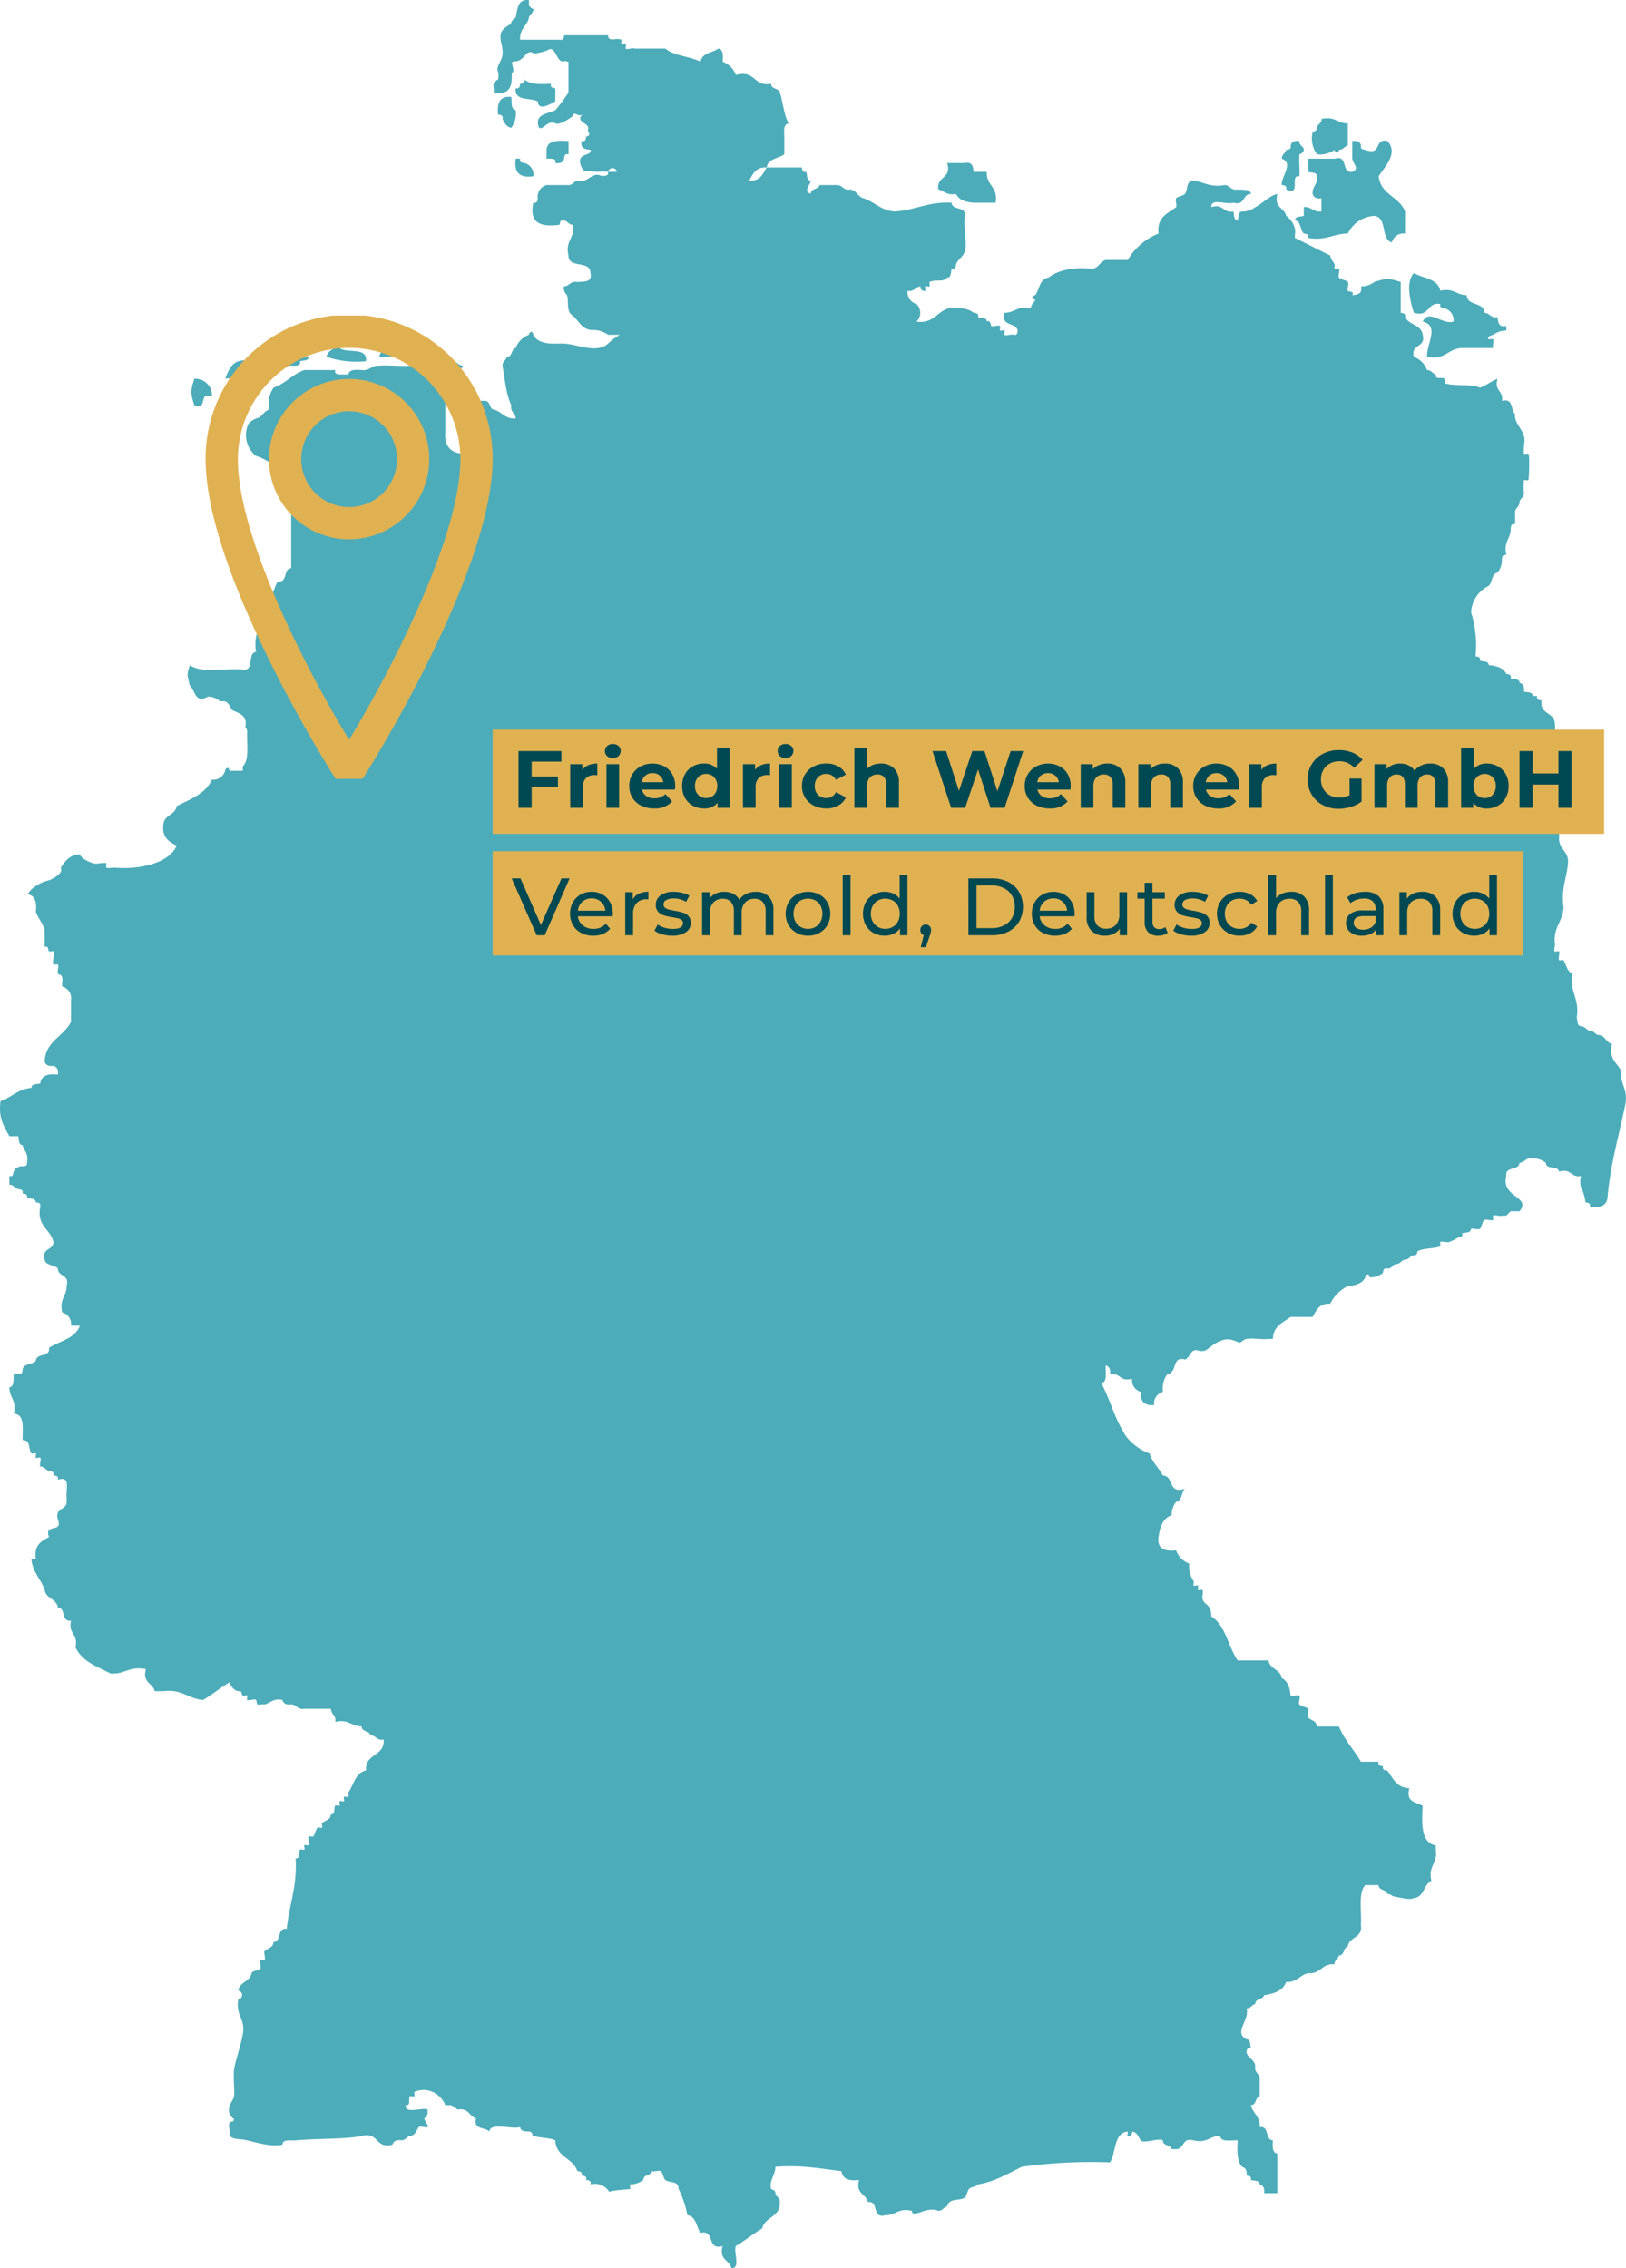
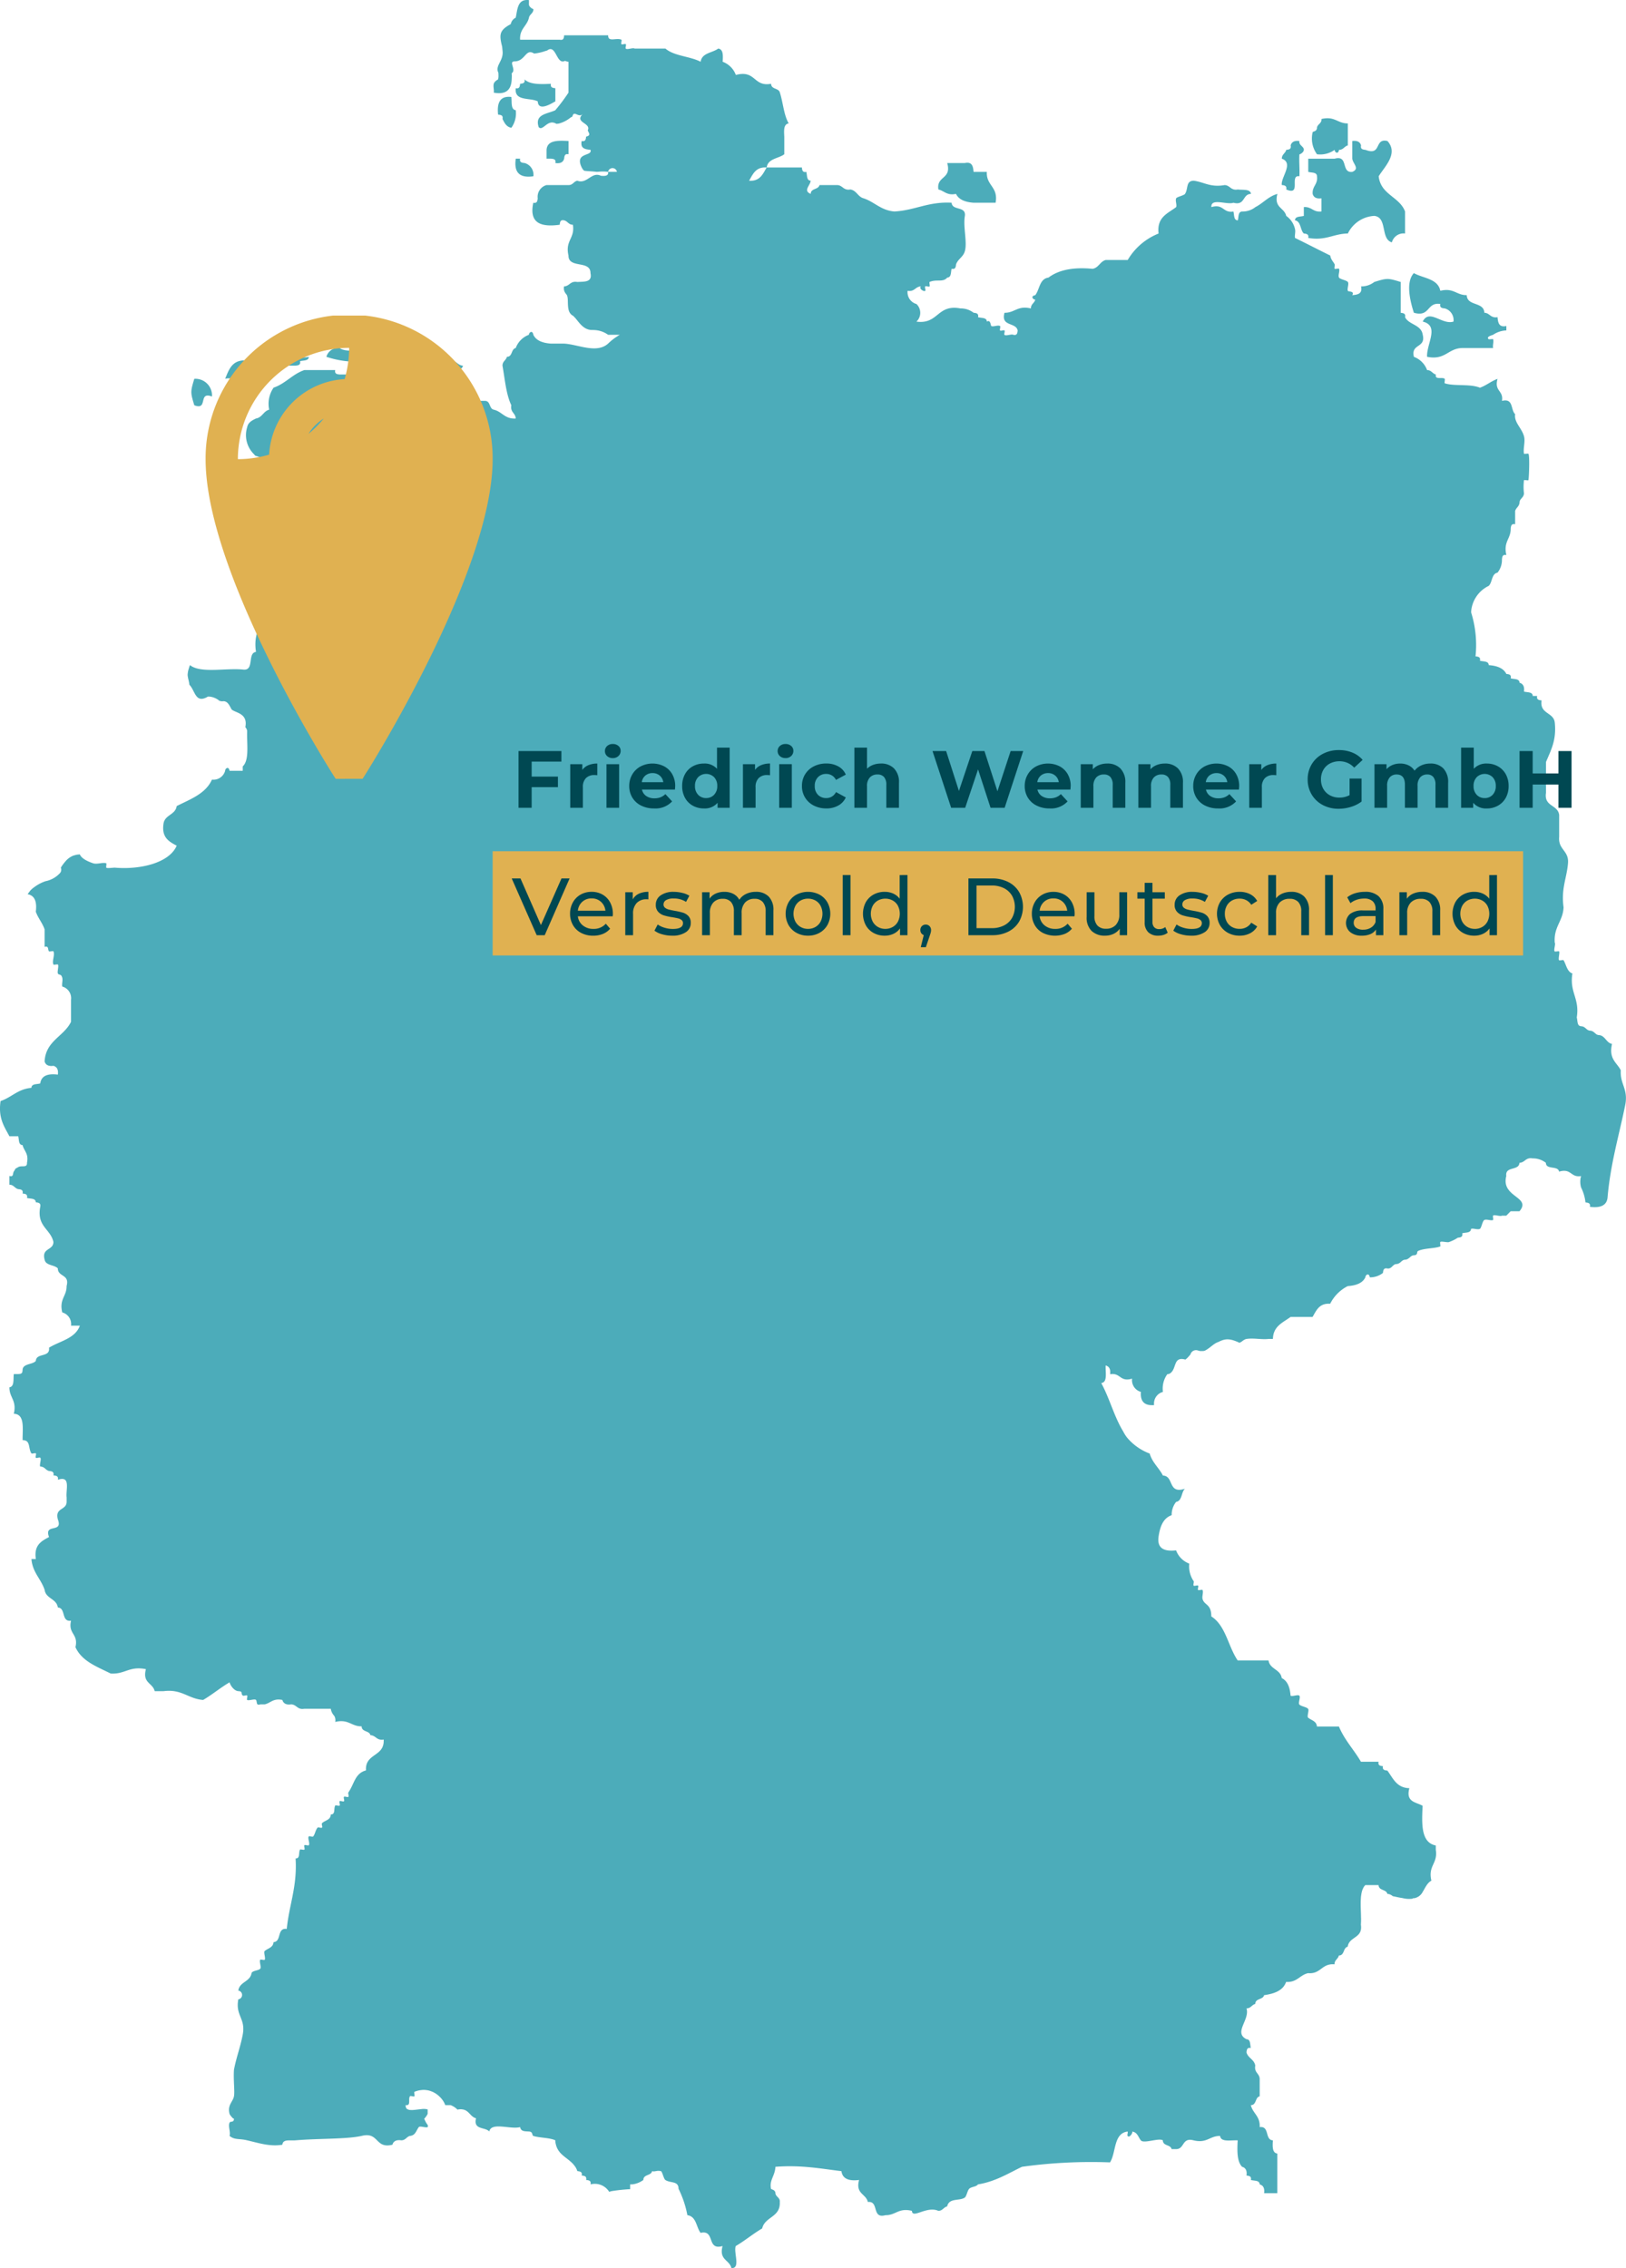
<svg xmlns="http://www.w3.org/2000/svg" width="280.88" height="391.703" viewBox="0 0 280.88 391.703">
  <defs>
    <clipPath id="clip-path">
      <rect id="Rechteck_874" data-name="Rechteck 874" width="49.585" height="80" fill="#e0b151" />
    </clipPath>
  </defs>
  <g id="Gruppe_5206" data-name="Gruppe 5206" transform="translate(-800 -1726.001)">
    <g id="GERMANY" transform="translate(385.97 1479.496)" opacity="0.7">
      <g id="GERMANY-2" data-name="GERMANY" transform="translate(414.03 246.505)">
        <path id="Pfad_1261" data-name="Pfad 1261" d="M491.714,310.412c.892-.118,2.16.129,2.278-.763-.978-.043-1.053-.978-2.278-.763-.859.161-1.192.849-1.525,1.526C491.037,310.337,491.371,311.519,491.714,310.412Zm87.457-30.423c.5,1.021,1.622,1.418,3.04,1.526h3.8c.5-2.782-1.644-2.922-1.515-5.328H582.21c-.086-.924-.226-1.8-1.515-1.526h-3.041c.806,2.847-1.891,2.17-1.525,4.566C577.161,279.463,577.581,280.311,579.17,279.989Zm-97.35,28.135c.042-.462.118-.892.763-.752-.14-.656.3-.72.763-.763,1.59.441,2.17,1.88,4.565,1.515-.14-.44.183-1.085,0-1.515.183.419-1.171-.935-.763-.763-1.106-.483-1.407.924-2.288.763.129-.881-.161-1.354-.752-1.525-.236,1.031-1.912.634-3.051.763-.269,1-1.333,1.192-1.515,2.277h2.278Zm162.762-35.741c-.011.419.612.859.752,0,.763,0,.913-.613,1.525-.763v-3.8c-1.794.021-2.234-1.311-4.565-.763.1.773-.731.9-.763,1.525-.032.666-.72.6-.752.763a4.624,4.624,0,0,0,.752,3.8A4.3,4.3,0,0,0,644.583,272.383Zm-167.328,36.5c.279-2.557-3.287-1.268-4.555-2.277a2.1,2.1,0,0,0-2.288,1.515A16.349,16.349,0,0,0,477.254,308.887Zm158.2-30.423c.462.043.9.118.763.763,2.707,1.182.462-2.578,2.278-2.277.064-1.268-.086-2.546,0-3.8,0,.075.741-.279.762-.763.032-.6-.9-.763-.762-1.525-.881-.118-1.354.172-1.515.763.14.645-.3.72-.763.763-.15.612-.763.763-.763,1.525C637.589,274.671,635.247,277.132,635.451,278.464ZM662.834,299c-.14.645.29.72.762.763a2.086,2.086,0,0,1,1.515,2.277c-1.987.634-4.168-2.3-5.317,0,2.965.72.645,3.835.751,6.08,3.18.645,3.6-1.472,6.091-1.515h5.317c-.107-.473.14-1.053,0-1.525-.021-.064-.687.054-.763,0-.548-.44.741-.73.763-.763a4.389,4.389,0,0,1,2.289-.752v-.763c-1.3.279-1.439-.591-1.526-1.526-1.225.215-1.31-.72-2.277-.763-.076-1.944-2.976-1.085-3.041-3.04-1.794.021-2.245-1.311-4.565-.752-.419-2.116-2.944-2.138-4.566-3.051-1.5,1.59-.58,5.049,0,6.843C661.1,301.335,660.439,298.638,662.834,299Zm-21.3-22.055c.171,1.439-.849,1.676-.752,3.04.162.591.634.881,1.515.763v2.278c-1.439.172-1.676-.86-3.041-.763v1.525c-.591.172-1.5.021-1.525.763,1.074.193.87,1.665,1.525,2.278.462.043.9.118.763.763,3.062.526,4.34-.731,6.843-.763a5.385,5.385,0,0,1,4.565-3.04c2.31.226,1.042,4.018,3.041,4.566a2.076,2.076,0,0,1,2.277-1.525v-3.8c-.967-2.578-4.211-2.879-4.555-6.08.945-1.6,3.48-3.9,1.515-6.091-2.342-.57-.924,2.632-3.8,1.525-.462-.043-.9-.118-.762-.763-.162-.591-.634-.881-1.515-.763v3.051c.107.892,1.354,1.719,0,2.278-2,.226-.6-2.954-3.04-2.278h-4.565v2.278C640.608,276.358,641.521,276.208,641.532,276.949Zm-176.438,32.7c.462-.043.9-.118.763-.763.58-.172,1.494-.021,1.515-.763-1.729.559-5.93-1.364-5.317,1.526Zm-8.369,1.525c-2.589-.816,2.116-.236.763-2.288-3.234-.687-3.835,1.246-4.566,3.04C454.029,311.519,456.854,312.819,456.725,311.175Zm46.4-37.266c-.354,2.374.655,3.395,3.04,3.04a2.089,2.089,0,0,0-1.525-2.288c-.462-.043-.9-.107-.763-.752ZM694.01,431.332c-.677-1.343-2.117-1.934-1.515-4.555-1.01-.183-1.192-1.472-2.288-1.525-.612-.032-.752-.72-1.515-.763-.623-.032-.763-.719-1.525-.762-.741-.032-.591-.913-.763-1.515.5-3.115-1.063-4.157-.827-7,.011-.193.043-.4.075-.6-.924-.29-1.075-1.547-1.525-2.278-.065-.118-.656.086-.763,0-.215-.183.129-1.246,0-1.525-.043-.1-.666.075-.763,0-.247-.2.194-1.246,0-1.525-.2-2.74,1.408-3.663,1.526-6.081-.451-3.233.547-5.028.763-7.606.193-2.224-1.719-2.342-1.525-4.566v-3.8c-.236-1.794-2.643-1.407-2.278-3.8V378.1c.816-1.977,1.848-3.728,1.515-6.843-.226-1.794-2.632-1.418-2.277-3.8-.462-.043-.9-.118-.763-.763H678.8c-.011-.741-.924-.591-1.515-.762.118-.881-.172-1.354-.763-1.526-.021-.731-.935-.591-1.525-.752.14-.655-.29-.72-.752-.763-.505-1.021-1.633-1.418-3.051-1.525-.01-.741-.924-.591-1.515-.762.14-.645-.3-.709-.763-.752a18.888,18.888,0,0,0-.763-7.606,5.372,5.372,0,0,1,3.04-4.565c.655-.612.462-2.084,1.525-2.288a3.508,3.508,0,0,0,.763-2.278c.043-.462.107-.9.763-.763-.548-2.321.773-2.771.752-4.566.043-.462.118-.892.763-.752v-2.288c.183-.612.72-.752.763-1.515.032-.623.72-.763.763-1.525a9.486,9.486,0,0,1,0-2.278c.075-.064.73.075.763,0,.1-.29.258-4.3,0-4.566-.054-.053-.752.054-.763,0-.172-.956.269-2.105,0-3.04-.419-1.461-1.741-2.374-1.525-3.8-.806-.709-.236-2.8-2.277-2.288.311-1.826-1.386-1.644-.763-3.8-1.127.4-1.912,1.128-3.04,1.525-1.708-.709-4.426-.215-6.081-.763-.086-.021.065-.687,0-.763-.386-.376-1.762.236-1.525-.752-.612-.15-.762-.763-1.525-.763a3.838,3.838,0,0,0-2.277-2.288c-.569-2.331,2.084-1.461,1.526-3.8-.248-1.783-2.364-1.7-3.051-3.04.14-.645-.29-.72-.752-.763V295.2c-2.234-.687-2.342-.687-4.566,0a3.621,3.621,0,0,1-2.288.763c.279,1.289-.591,1.429-1.515,1.515.43-.763-.677-.548-.763-.752-.161-.376.236-1.214,0-1.525s-1.343-.451-1.525-.763c-.215-.376.183-1.117,0-1.515-.032-.1-.677.075-.752,0-.118-.118.075-.613,0-.763-.29-.548-.655-.817-.763-1.526-2.041-1-4.039-2.041-6.091-3.04-.086-.483.129-1.042,0-1.526a3.779,3.779,0,0,0-1.515-2.277c-.322-1.45-2.17-1.375-1.525-3.8-1.579.44-2.46,1.6-3.8,2.278a3.554,3.554,0,0,1-2.278.763c-.741.021-.591.935-.762,1.525-.741-.021-.591-.935-.763-1.525-1.826.312-1.654-1.386-3.8-.763-.129-1.644,2.7-.344,3.8-.752,2.073.548,1.537-1.515,3.04-1.526-.118-.892-1.386-.645-2.277-.763-1.225.215-1.311-.72-2.278-.763-2.471.44-3.545-.516-5.328-.752-1.408.011-.924,1.386-1.515,2.277-.193.279-1.418.516-1.526.763-.193.419.15,1.074,0,1.515-1.439,1.106-3.373,1.708-3.04,4.566a10.81,10.81,0,0,0-5.329,4.566h-3.8c-1,.268-1.192,1.343-2.277,1.525-3.362-.322-5.876.2-7.606,1.515-1.568.215-1.515,2.03-2.288,3.04-.859.151-.419.763,0,.763-.14.612-.763.763-.752,1.525-2.331-.548-2.771.773-4.565.752-.667,2.449,1.977,1.579,2.277,3.051-.043.462-.107.891-.752.752-.279-.183-1.321.258-1.525,0-.118-.14.128-.634,0-.752s-.634.129-.763,0c-.1-.107.119-.687,0-.763-.365-.226-1.117.172-1.515,0-.118-.054-.107-1.171-.763-.763-.021-.741-.935-.591-1.525-.763.14-.645-.29-.72-.763-.763a3.61,3.61,0,0,0-2.277-.752c-4.072-.773-3.781,2.8-7.606,2.277a2.079,2.079,0,0,0,0-3.04,2.112,2.112,0,0,1-1.525-2.278c1.235.2,1.311-.72,2.288-.763-.376.462.6.956.763.763.107-.15-.129-.645,0-.763s.623.129.751,0c.086-.086-.1-.72,0-.763,1.2-.537,2.31.129,3.051-.763.731-.021.591-.935.752-1.515.655.14.72-.3.763-.763.365-.978,1.225-1.236,1.525-2.288.44-1.547-.333-4.19,0-6.08.226-1.751-2.2-.849-2.288-2.277-4.018-.226-6.285,1.311-9.883,1.515-2.342-.194-3.417-1.644-5.329-2.278-1-.269-1.192-1.343-2.277-1.525-1.225.215-1.311-.72-2.277-.763H555.59c-.183.827-1.5.516-1.515,1.525-1.354-.559-.108-1.386,0-2.277-.741-.021-.591-.935-.763-1.525-.645.14-.72-.3-.762-.763H546.47c-.667,1.117-1.139,2.417-3.04,2.288.655-1.117,1.139-2.417,3.04-2.288.215-1.558,2.03-1.515,3.04-2.278v-3.04c-.064-1.085-.129-2.159.763-2.288-.849-1.44-.967-3.588-1.525-5.318-.183-.827-1.5-.516-1.515-1.525-3.1.569-2.621-2.449-6.091-1.525a3.847,3.847,0,0,0-2.277-2.278c.064-1.074.129-2.148-.763-2.278-1.01.763-2.825.72-3.041,2.278-1.826-.956-4.6-.978-6.08-2.278h-5.328c-.269-.193-1.322.247-1.525,0-.108-.14.129-.645,0-.763s-.624.129-.752,0c-.1-.086.1-.709,0-.763-.849-.408-2.342.494-2.288-.763h-7.605c-.043.473-.108.9-.752.763h-6.854c-.119-1.891,1.2-2.353,1.525-3.8.107-.612.806-.763.763-1.515,0,.086-.741-.29-.763-.763-.011-.258.011-.5,0-.763-1.837-.215-1.955,1.3-2.213,2.675l-.076.365a1.515,1.515,0,0,0-.751.784,2.139,2.139,0,0,0-.107.322c-2,1.074-2,1.826-1.483,3.9l.043.451.032.311c.172,1.73-1.354,2.492-.72,3.749l.011.4a2.706,2.706,0,0,1-.065.731s-.645.333-.752.763c-.129.483.086,1.042,0,1.525,2.2.408,3.019-.569,3.1-2.267l.011-.237c.011-.14.011-.279.011-.43l-.022-.419c.763-.494-.3-1.719.2-1.988a.757.757,0,0,1,.322-.054c1.869-.043,1.869-2.321,3.352-1.354l.354-.043a8.608,8.608,0,0,0,1.568-.387l.333-.1c1.58-1.2,1.58,2.6,3.094,1.783a1.533,1.533,0,0,0,.268.107,1.015,1.015,0,0,0,.322.054V262.5a32.142,32.142,0,0,1-2.277,3.04c-.118.054-.236.108-.354.15-1.354.516-3.212.688-2.514,2.782.763.763,1.525-1.525,3.051-.58.15-.011.279-.021.409-.043a5.48,5.48,0,0,0,2.041-1.042l.312-.172c.279-1.2,1.031.312,1.794-.441-1.515,1.515,1.525,1.515.859,2.836l.15.3c.183.365.226.612-.43.773-.042.462-.107.892-.762.752-.279,1.3.6,1.439,1.525,1.525.376,1.182-2.8.365-1.525,3.04a3.033,3.033,0,0,0,.2.333,1.266,1.266,0,0,0,.247.236c.494.086,1.257.086,2.159.194l.462-.032a7,7,0,0,1,1.493.032.773.773,0,0,1,1.525,0h-1.525c.1.569-.29.7-.816.7-.129,0-.279-.01-.419-.021-1.622-.784-2.385,1.493-4.082.849a1.058,1.058,0,0,0-.28.1c-.408.226-.612.666-1.246.655h-3.8a2.1,2.1,0,0,0-1.515,2.288c-.043.462-.118.9-.763.763-.763,3.545,1.321,4.243,4.565,3.8.043-.473.107-.9.752-.763.623.14.762.763,1.525.763.376,2.4-1.375,2.686-.763,5.318-.021,2.31,3.825.741,3.8,3.04.354,1.622-1.085,1.45-2.277,1.525-1.235-.215-1.311.72-2.288.763a1.442,1.442,0,0,0,.29,1.235l.162.215c.494.72-.269,3,1.149,3.642a1.544,1.544,0,0,0,.214.236c.645.645,1.408,2.17,2.976,2.2.15,0,.3,0,.451.011a4.395,4.395,0,0,1,2.363.816h2.03a9.877,9.877,0,0,0-2.03,1.526c-2,1.783-5.178.129-7.605,0H509.2c-1.418-.107-2.546-.5-3.04-1.526-.15-.859-.763-.419-.763,0a3.838,3.838,0,0,0-2.277,2.288c-.827.183-.527,1.515-1.526,1.515-.15.623-.763.763-.763,1.526.419,2.374.623,4.952,1.526,6.843-.215,1.235.72,1.311.763,2.288-1.9.118-2.364-1.2-3.8-1.525-.827-.183-.516-1.515-1.525-1.525h-2.277a.934.934,0,0,0-1.128.483,2.839,2.839,0,0,0-.14.4c.688,1.3-2.363,2.063-.279,3.8a1.9,1.9,0,0,0,.183.29,1,1,0,0,0,.6.354c.892.118.645,1.386.763,2.277-.677.344-1.364.677-1.525,1.525-2.138-.14-3.245-1.321-3.04-3.8v-6.08a17.4,17.4,0,0,1-1.526-4.566,2.076,2.076,0,0,1-2.277-1.526c-1.439,1.354-5.027.559-7.606.763-1.364-.1-1.6.935-3.04.763-1.085-.064-2.159-.129-2.288.763H472.7c-.473-.043-.9-.118-.763-.763h-5.329c-2.073.709-3.244,2.331-5.318,3.04a4.9,4.9,0,0,0-.762,3.8c-1,.269-1.192,1.343-2.278,1.525-.676.333-1.364.666-1.525,1.515a4.6,4.6,0,0,0,1.139,4.609l.247.29a9.5,9.5,0,0,1,3.094,1.622l.237.236c.021,1.5,3.072.741,2.127,3.126a1.579,1.579,0,0,0,.043.344c.15.483.6.666.72,1.182v12.934c-1.439.086-.526,2.514-2.277,2.278-.773,1.01-.72,2.836-2.289,3.04.387,3.932-2.148,4.952-1.515,9.131-1.568.2-.183,3.363-2.288,3.041-3.019-.279-7.284.7-9.121-.763-.076.2-.129.376-.183.537l-.032.118a3.632,3.632,0,0,0-.161.752l-.011.064a1.674,1.674,0,0,0,.021.526l.011.064.064.333.032.129.032.118.064.333.011.011v.021l.054.354.01.043c1.021,1.053,1.021,3.33,3.2,2.031l.3.011a3.112,3.112,0,0,1,1.687.73c.14.032.29.064.451.086.73-.14,1.1.354,1.45,1.031l.183.344c.591.623,2.879.623,2.385,3.073l.032.043a2.181,2.181,0,0,1,.14.194l.032.054.011.043a.962.962,0,0,1,.1.365c-.086,2.192.419,4.984-.762,6.08v.763h-2.278c-.15-.859-.763-.419-.763,0a2.1,2.1,0,0,1-2.278,1.525c-1.1,2.449-3.728,3.373-6.091,4.566-.226,1.547-2.052,1.482-2.277,3.04-.365,2.385.945,3.1,2.277,3.8-1.278,3-6.338,4.168-10.646,3.8-.215-.021-1.4.15-1.515,0-.054-.064.064-.741,0-.763-.7-.194-1.6.236-2.288,0-.752-.258-1.977-.752-2.278-1.526a4.078,4.078,0,0,0-.666.075l-.1.032a3.31,3.31,0,0,0-.495.15l-.032.021a3.331,3.331,0,0,0-.881.591h-.011a8,8,0,0,0-1.106,1.418.921.921,0,0,1-.075.859,4.6,4.6,0,0,1-2.578,1.482,6.932,6.932,0,0,0-1.794.924,5.492,5.492,0,0,0-.73.591c-.2.226-.376.484-.559.731l-.108-.021c1.343.183,1.741,1.3,1.526,3.04.4,1.128,1.128,1.912,1.515,3.04v3.04c.773-.258.516.5.763.763.086.086.709-.107.763,0,.29.623-.279,1.654,0,2.277.043.1.677-.064.763,0,.215.183-.129,1.246,0,1.526.172.386.559-.011.763.763.118.473-.1,1.031,0,1.514a2.082,2.082,0,0,1,1.515,2.288v3.8c-1.235,2.557-4.361,3.244-4.565,6.843.172.591.645.881,1.525.763.591.161.881.634.763,1.515-1.74-.215-2.857.183-3.04,1.525-.591.172-1.5.021-1.525.763-2.342.193-3.416,1.644-5.329,2.277-.44,2.976.655,4.416,1.525,6.081h1.526c.161.591.021,1.5.752,1.525.247,1.031,1.084,1.45.762,3.04.054.978-.913.408-1.514.763-.709.408-.322.1-.763.762-.226.333.021.989-.763.763v1.515c.763,0,.9.612,1.526.763.462.043.892.107.752.762.473.043.9.108.762.763.591.161,1.5.011,1.526.752.462.043.9.118.763.763-.645,3.427,1.772,3.8,2.277,6.08-.011,1.515-2.073.978-1.525,3.051.2,1.063,1.676.859,2.288,1.515.011,1.515,2.074.967,1.515,3.04.021,1.794-1.311,2.245-.752,4.566a2.074,2.074,0,0,1,1.515,2.288h1.525c-.805,2.235-3.448,2.643-5.328,3.8.236,1.751-2.191.838-2.277,2.278-.5.655-2.224.441-2.288,1.525-.032.634-.162.72-.752.752h-.763c-.119.9.129,2.159-.763,2.288-.021,1.794,1.311,2.234.763,4.566,1.944.075,1.5,2.546,1.515,4.555,1.429,0,.935,1.4,1.525,2.288.086.118.655-.108.763,0,.129.129-.129.623,0,.752s.612-.107.763,0c.247.2-.193,1.257,0,1.525.763,0,.9.613,1.515.763.462.043.9.107.763.763.462.043.9.107.763.752,2.289-.763,1.343,1.7,1.515,3.051v.752c-.011,1.515-2.074.967-1.515,3.051.935,2.46-2.46.58-1.525,3.04-1.332.7-2.643,1.407-2.277,3.8h-.763c.193,2.331,1.654,3.416,2.277,5.318.226,1.558,2.063,1.493,2.288,3.051,1.429.075.526,2.514,2.277,2.277-.548,2.321,1.311,2.235.763,4.566,1.1,2.449,3.728,3.373,6.08,4.555,2.449.172,3.223-1.343,6.091-.752-.655,2.428,1.192,2.353,1.515,3.8h1.525c3.19-.408,4.243,1.322,6.843,1.515,1.6-.935,2.965-2.106,4.566-3.041.172.623.827,1.482,1.515,1.525.892.043.344.376.763.752.14.129.633-.118.762,0,.107.107-.118.688,0,.763.279.183,1.322-.247,1.525,0,.236.3-.043,1.031.752.762h.762c1.032-.236,1.451-1.085,3.041-.762.172.591.645.891,1.525.762.967.043,1.053.978,2.277.763h4.566a2.226,2.226,0,0,0,.58,1.2,1.416,1.416,0,0,1,.183,1.074c2.32-.548,2.771.784,4.565.763.011,1.01,1.332.7,1.515,1.525.978.043,1.053.967,2.289.752.2,3.008-3.255,2.331-3.051,5.328-1.923.516-2,2.31-3.04,3.8-.107.15.129.634,0,.762s-.634-.129-.763,0,.129.634,0,.763-.655-.129-.752,0c-.118.14.129.623,0,.752-.1.1-.7-.107-.763,0-.29.527.075,1.558-.763,1.525-.011.989-1.032,1.01-1.515,1.525-.129.129.118.623,0,.752s-.656-.129-.763,0c-.376.441-.419,1.1-.762,1.525-.108.129-.645-.118-.763,0-.247.258.258,1.268,0,1.525-.107.1-.677-.129-.763,0-.1.151.129.634,0,.752-.086.1-.7-.108-.752,0-.29.526.064,1.557-.763,1.525.3,4.866-1.117,8.014-1.525,12.171-1.751-.236-.849,2.192-2.278,2.278-.086.956-.956,1.052-1.525,1.525-.247.193.183,1.235,0,1.515-.075.118-.645-.086-.762,0-.248.2.2,1.257,0,1.526-.269.365-1.289.322-1.515.763-.226,1.547-2.063,1.482-2.289,3.04a.766.766,0,0,1,0,1.515c-.537,2.825,1.3,3.266.763,6.091-.4,2.127-1.118,3.953-1.515,6.08-.118,1.8.161,3.706,0,4.566-.193,1.01-1.16,1.471-.763,3.04.054.2.773,1.074.763.762.032.849-.623.419-.763.763-.279.645.215,1.611,0,2.277.913.741,1.611.419,3.04.763,2.073.484,3.954,1.117,6.081.763.118-1.01,1.214-.677,2.288-.763,4.136-.344,8.755-.172,11.409-.763,3.03-.752,2.289,2.277,5.318,1.525.171-.591.645-.891,1.525-.763.763,0,.9-.612,1.515-.763.956-.075,1.063-.945,1.525-1.526.2-.236,1.246.183,1.525,0,.054-.032.032-.193.011-.354a3.745,3.745,0,0,1-.387-.591c-.043-.1-.129-.269-.226-.484a3.454,3.454,0,0,0,.6-.848v-.763a2.609,2.609,0,0,0-1.031-.064c-.322.032-.677.075-1.021.118l-.365.032-.14.011a2.947,2.947,0,0,1-.312,0h-.075a1.363,1.363,0,0,1-.312-.043l-.086-.032a.7.7,0,0,1-.236-.118l-.021-.011a.688.688,0,0,1-.15-.226l-.021-.075a.852.852,0,0,1-.032-.344c1,.161.376-1.063.752-1.525.107-.129.645.118.763,0,.086-.075-.1-.72,0-.763a3.787,3.787,0,0,1,.451-.161l.14-.043.3-.064.161-.021.269-.032.161-.011h.258l.161.011.247.032.15.021.247.054.14.043.269.1.086.032a2.023,2.023,0,0,1,.344.161l.118.065.2.118.14.108.161.107.129.118.14.118.128.129.118.118.129.14.1.129.119.151.075.118.107.161a4.176,4.176,0,0,1,.28.591h.924a3.754,3.754,0,0,1,.859.483c.108.1.226.194.333.3a2.134,2.134,0,0,1,.924-.032c1.085.183,1.278,1.257,2.277,1.525-.516,2.041,1.579,1.472,2.288,2.278.322-1.7,3.75-.3,5.318-.763.161.731.645.72,1.525.763.763.043.483.666.763.763.945.333,2.879.3,3.8.763a3.672,3.672,0,0,0,.043.494l.033.14.075.3.054.15.1.236.064.14.129.215.075.118.162.215.075.1.215.226.043.043c.526.5,1.139.9,1.676,1.386l.032.032.226.215.053.065.183.215.054.064.172.236a3.259,3.259,0,0,1,.344.73c.462.043.892.118.752.763.473.043.9.118.762.762.462.043.9.118.763.763a2.912,2.912,0,0,1,3.223,1.289,2.7,2.7,0,0,1,.5-.14,30.867,30.867,0,0,1,3.115-.322v-.827a3,3,0,0,0,.784-.075,4.033,4.033,0,0,0,1.5-.687c0-1,1.332-.7,1.515-1.525a.862.862,0,0,0,.333.043h.032l.29-.043a1.909,1.909,0,0,1,.816-.011l.054.011c.247.118.473,1.343.763,1.525.881.591,2.267.108,2.277,1.525a17.623,17.623,0,0,1,1.526,4.555c1.558.215,1.515,2.041,2.277,3.051,2.6-.58.967,3.083,3.8,2.278-.655,2.428,1.192,2.353,1.525,3.8,1.644.129.344-2.7.752-3.8,1.6-.935,2.965-2.106,4.565-3.041.473-2.062,3.18-1.891,3.041-4.565.1-.762-.72-.9-.752-1.525s-.741-.634-.763-.752c-.322-1.514.677-2.17.763-3.8,4.394-.344,7.789.312,11.4.752.193,1.343,1.311,1.74,3.051,1.525-.655,2.428,1.192,2.353,1.515,3.8,2-.226.6,2.954,3.041,2.278,1.794.021,2.245-1.311,4.565-.752.086,1.45,2.546-.9,4.565,0,.763,0,.9-.623,1.525-.762.333-1.525,2.138-.9,3.041-1.525.3-.2.473-1.236.763-1.515.376-.386,1.2-.311,1.515-.762,3.04-.5,5.21-1.891,7.606-3.04a86.963,86.963,0,0,1,15.211-.763c1.085-1.708.57-5.017,3.04-5.328.1.183-.118.612,0,.763.355.44,1.021-.72.763-.763.967.14,1.031.924,1.525,1.525.5.623,3.1-.473,3.8,0,0,1,1.332.7,1.515,1.515h.763c1.515,0,.967-2.073,3.041-1.515,2.32.548,2.771-.784,4.565-.763.14,1.128,1.837.7,3.041.763-.1,1.869-.119,3.663.762,4.566.591.161.881.634.763,1.515.462.043.891.118.751.762.591.172,1.5.022,1.525.763.591.161.881.634.763,1.515h2.277v-6.843c-.881-.129-.827-1.2-.763-2.278-1.429-.086-.526-2.514-2.278-2.288.119-1.891-1.192-2.353-1.525-3.792,1.01-.011.7-1.343,1.525-1.525V605.5c-.043-.978-.977-1.052-.762-2.288-.183-1.085-1.246-1.278-1.515-2.277.043-.462.107-.9.751-.763-.161-.591-.01-1.493-.751-1.515-2.3-1.16.623-3.341,0-5.328.762,0,.9-.612,1.515-.763.011-1,1.332-.7,1.525-1.515,1.772-.258,3.276-.784,3.8-2.288,1.891.118,2.353-1.192,3.8-1.515,2.224.193,2.331-1.719,4.565-1.525-.011-.763.612-.9.752-1.526,1.01,0,.7-1.332,1.525-1.515.236-1.794,2.643-1.418,2.278-3.8.021-.344.032-.72.032-1.085l-.011-.14c0-.312-.011-.634-.021-.956-.011-.408-.033-.827-.033-1.225v-.021h0c0-.387,0-.763.033-1.117v-.065h0a5.383,5.383,0,0,1,.075-.623l.011-.065a3.43,3.43,0,0,1,.108-.5l.032-.118c.054-.14.108-.269.172-.4l.054-.118a1.963,1.963,0,0,1,.312-.408h2.289a.711.711,0,0,0,.054.279l.032.075.1.14.054.064.161.118h.011c.408.247.988.312,1.106.838a1.561,1.561,0,0,1,.935.4c.548.107,1.1.247,1.665.322a4.527,4.527,0,0,0,1.7.118.452.452,0,0,0,.193-.118l.075.043a2.083,2.083,0,0,0,1.558-1.139v-.011c.118-.172.215-.354.322-.548.086-.161.183-.312.279-.473l.043-.054a2.568,2.568,0,0,1,.333-.429l.032-.032a1.947,1.947,0,0,1,.473-.354c-.613-2.643,1.138-2.922.762-5.328V565.2c-2.556-.494-2.438-3.652-2.277-6.854-1.118-.655-2.955-.6-2.289-3.04-2.224-.054-2.825-1.74-3.8-3.04-.462-.043-.9-.118-.763-.763-.462-.043-.892-.108-.752-.763h-3.051c-1.2-2.073-2.836-3.749-3.8-6.08h-3.8c-.075-.956-.946-1.053-1.515-1.525-.258-.2.193-1.246,0-1.515-.248-.344-1.225-.43-1.525-.763-.237-.279.257-1.257,0-1.525-.248-.247-1.2.2-1.515,0-.107-1.407-.5-2.535-1.525-3.04-.226-1.547-2.052-1.493-2.277-3.041h-5.328c-1.655-2.4-2.063-6.037-4.566-7.605.021-2.2-1.235-1.9-1.515-3.041-.107-.43.193-1.138,0-1.525-.054-.107-.677.1-.763,0-.128-.118.129-.634,0-.752s-.633.118-.762,0,.086-.612,0-.763a4.534,4.534,0,0,1-.763-3.04,3.865,3.865,0,0,1-2.277-2.288c-1.987.215-3.276-.279-3.04-2.277.247-1.773.773-3.277,2.277-3.8a3.563,3.563,0,0,1,.763-2.288c1.074-.193.871-1.665,1.526-2.278-3.008.978-1.848-2.213-3.8-2.277-.687-1.354-1.837-2.224-2.288-3.8a9.371,9.371,0,0,1-3.9-2.75,5.535,5.535,0,0,1-.343-.484,5.848,5.848,0,0,1-.322-.569c-1.547-2.5-2.364-5.747-3.8-8.368,1.128-.14.7-1.837.763-3.04.591.161.881.634.763,1.514,1.837-.311,1.654,1.4,3.8.763a2.1,2.1,0,0,0,1.525,2.288c-.14,1.654.623,2.417,2.277,2.278a2.076,2.076,0,0,1,1.525-2.278,4.249,4.249,0,0,1,.752-3.051,1.491,1.491,0,0,0,.419-.107l.032-.021c1.235-.774.5-3.008,2.675-2.4l.214-.172a3.423,3.423,0,0,0,.387-.4l.268-.3a1,1,0,0,1,1.343-.687l.354.086h.387c.118-.011.236-.021.354-.043.817-.376,1.408-1.074,2.084-1.4a3.335,3.335,0,0,1,.344-.14c1.2-.612,1.966-.612,3.631.161h0l.043-.032.183-.1.032-.011.032-.021.193-.14.183-.14.065-.032.15-.086.064-.032a1.016,1.016,0,0,1,.258-.075c1.235-.193,2.556.14,3.8,0h.752c.054-2.234,1.74-2.825,3.051-3.8h3.8c.656-1.117,1.139-2.406,3.041-2.277a6.847,6.847,0,0,1,3.04-3.051c1.418-.1,2.546-.494,3.04-1.515,0-.419.624-.87.763,0a3.553,3.553,0,0,0,2.277-.762c.043-.462.118-.9.763-.763.773.1.9-.73,1.525-.763.763-.032.892-.72,1.515-.752.763-.043.9-.73,1.525-.763.816-.043.408-.6.763-.762,1.117-.494,2.7-.376,3.8-.763.075-.021-.065-.687,0-.763.171-.2,1.246.118,1.515,0a6.958,6.958,0,0,0,1.525-.752c.462-.043.9-.118.763-.763.591-.172,1.493-.021,1.515-.762.44-.14,1.106.193,1.525,0,.269-.118.441-1.343.763-1.525.386-.2,1.1.15,1.514,0,.075-.022-.054-.687,0-.752.2-.247,1.247.183,1.526,0h.763l.752-.762h1.525c2.148-2.525-3.245-2.385-2.277-6.081-.236-1.762,2.191-.849,2.277-2.288.978-.043,1.053-.978,2.277-.762a3.622,3.622,0,0,1,2.288.762c.011,1.257,2.105.43,2.278,1.525,2.148-.634,1.977,1.074,3.8.763a3.636,3.636,0,0,0,0,1.966,7.629,7.629,0,0,1,.763,2.589c.462.043.9.118.763.763,1.729.215,2.857-.183,3.04-1.515.494-5.855,1.966-10.71,3.04-15.974C695.363,434.555,693.848,433.781,694.01,431.332ZM503.875,260.975c-.043.462-.107.9-.752.763-.279,2.31,2.471,1.579,3.8,2.277.107,1.891,2.567.226,3.04,0v-2.277c-.462-.043-.9-.118-.763-.763-1.88.1-3.663.118-4.565-.763C504.777,260.867,504.348,260.932,503.875,260.975Zm-53.23,54a2.865,2.865,0,0,0-3.051-3.051c-.677,2.234-.677,2.342,0,4.566C450.054,317.438,448.185,314.033,450.645,314.978Zm51.716-51.726c-2.009-.226-2.5,1.063-2.289,3.051.473.043.9.107.763.752.344.677.666,1.364,1.526,1.525a4.286,4.286,0,0,0,.763-3.04C502.231,265.411,502.479,264.154,502.36,263.252Zm9.121,10.657c.043-.473.118-.9.762-.763v-2.288c-1.891-.108-3.685-.14-3.8,1.525v1.525h.763c.462.043.9.107.763.752C510.847,274.79,511.319,274.5,511.481,273.909Z" transform="translate(-414.03 -246.505)" fill="#00899c" />
      </g>
    </g>
    <g id="Gruppe_5164" data-name="Gruppe 5164" transform="translate(835.517 1780.5)">
      <g id="Gruppe_5162" data-name="Gruppe 5162" transform="translate(0 0)" clip-path="url(#clip-path)">
-         <path id="Pfad_1259" data-name="Pfad 1259" d="M24.793,38.638A13.845,13.845,0,1,1,38.638,24.793,13.861,13.861,0,0,1,24.793,38.638m0-22.117a8.272,8.272,0,1,0,8.272,8.272,8.281,8.281,0,0,0-8.272-8.272M22.471,80C21.552,78.619,0,44.6,0,24.793a24.793,24.793,0,1,1,49.585,0c0,19.578-21.547,53.811-22.466,55.2ZM24.793,5.574A19.241,19.241,0,0,0,5.574,24.793c0,14.5,13.639,39.418,19.213,48.449,5.567-9.072,19.225-34.12,19.225-48.449A19.241,19.241,0,0,0,24.793,5.574" transform="translate(0 0)" fill="#e0b151" />
+         <path id="Pfad_1259" data-name="Pfad 1259" d="M24.793,38.638A13.845,13.845,0,1,1,38.638,24.793,13.861,13.861,0,0,1,24.793,38.638m0-22.117a8.272,8.272,0,1,0,8.272,8.272,8.281,8.281,0,0,0-8.272-8.272M22.471,80C21.552,78.619,0,44.6,0,24.793a24.793,24.793,0,1,1,49.585,0c0,19.578-21.547,53.811-22.466,55.2ZM24.793,5.574A19.241,19.241,0,0,0,5.574,24.793A19.241,19.241,0,0,0,24.793,5.574" transform="translate(0 0)" fill="#e0b151" />
      </g>
    </g>
    <g id="Gruppe_5205" data-name="Gruppe 5205">
-       <rect id="Rechteck_875" data-name="Rechteck 875" width="192" height="18" transform="translate(885.102 1852)" fill="#e0b151" />
      <rect id="Rechteck_876" data-name="Rechteck 876" width="178" height="18" transform="translate(885.102 1873)" fill="#e0b151" />
      <path id="Pfad_1266" data-name="Pfad 1266" d="M3.43,6.02V8.61H7.966v1.82H3.43V14H1.162V4.2H8.568V6.02Zm8.75,1.442a2.429,2.429,0,0,1,1.057-.826,3.923,3.923,0,0,1,1.533-.28V8.372q-.364-.028-.49-.028a2,2,0,0,0-1.47.525,2.122,2.122,0,0,0-.532,1.575V14H10.094V6.468H12.18Zm4.172-.994h2.184V14H16.352Zm1.092-1.05a1.385,1.385,0,0,1-.98-.35,1.135,1.135,0,0,1-.378-.868,1.135,1.135,0,0,1,.378-.868,1.385,1.385,0,0,1,.98-.35,1.42,1.42,0,0,1,.98.336,1.077,1.077,0,0,1,.378.84,1.189,1.189,0,0,1-.378.9A1.369,1.369,0,0,1,17.444,5.418Zm10.78,4.844q0,.042-.042.588h-5.7a1.775,1.775,0,0,0,.728,1.106,2.411,2.411,0,0,0,1.428.406,2.892,2.892,0,0,0,1.043-.175,2.526,2.526,0,0,0,.847-.553l1.162,1.26a3.905,3.905,0,0,1-3.108,1.218,4.917,4.917,0,0,1-2.254-.5,3.643,3.643,0,0,1-1.512-1.379,3.8,3.8,0,0,1-.532-2,3.849,3.849,0,0,1,.525-1.995,3.678,3.678,0,0,1,1.442-1.386,4.464,4.464,0,0,1,4.053-.021A3.474,3.474,0,0,1,27.713,8.2,4.07,4.07,0,0,1,28.224,10.262ZM24.318,8.008a1.881,1.881,0,0,0-1.246.42,1.788,1.788,0,0,0-.616,1.148h3.71a1.806,1.806,0,0,0-.616-1.141A1.841,1.841,0,0,0,24.318,8.008Zm13.314-4.4V14H35.546v-.868a2.88,2.88,0,0,1-2.352.98,3.911,3.911,0,0,1-1.925-.476,3.408,3.408,0,0,1-1.351-1.358,4.14,4.14,0,0,1-.49-2.044,4.14,4.14,0,0,1,.49-2.044,3.408,3.408,0,0,1,1.351-1.358,3.911,3.911,0,0,1,1.925-.476,2.865,2.865,0,0,1,2.254.91V3.612Zm-4.06,8.708a1.825,1.825,0,0,0,1.372-.567,2.1,2.1,0,0,0,.546-1.519,2.1,2.1,0,0,0-.546-1.519,1.96,1.96,0,0,0-2.758,0,2.1,2.1,0,0,0-.546,1.519,2.1,2.1,0,0,0,.546,1.519A1.842,1.842,0,0,0,33.572,12.32Zm8.442-4.858a2.429,2.429,0,0,1,1.057-.826,3.923,3.923,0,0,1,1.533-.28V8.372q-.364-.028-.49-.028a2,2,0,0,0-1.47.525,2.122,2.122,0,0,0-.532,1.575V14H39.928V6.468h2.086Zm4.172-.994H48.37V14H46.186Zm1.092-1.05a1.385,1.385,0,0,1-.98-.35A1.135,1.135,0,0,1,45.92,4.2a1.135,1.135,0,0,1,.378-.868,1.385,1.385,0,0,1,.98-.35,1.42,1.42,0,0,1,.98.336,1.077,1.077,0,0,1,.378.84,1.189,1.189,0,0,1-.378.9A1.369,1.369,0,0,1,47.278,5.418Zm7.042,8.694a4.631,4.631,0,0,1-2.163-.5,3.722,3.722,0,0,1-1.5-1.379,3.762,3.762,0,0,1-.539-2,3.762,3.762,0,0,1,.539-2,3.722,3.722,0,0,1,1.5-1.379,4.631,4.631,0,0,1,2.163-.5,4.191,4.191,0,0,1,2.079.5,2.948,2.948,0,0,1,1.295,1.421L56,9.184a1.852,1.852,0,0,0-1.694-1.036,1.917,1.917,0,0,0-1.414.56,2.062,2.062,0,0,0-.56,1.526,2.062,2.062,0,0,0,.56,1.526,1.917,1.917,0,0,0,1.414.56A1.832,1.832,0,0,0,56,11.284l1.694.924a3.007,3.007,0,0,1-1.295,1.4A4.144,4.144,0,0,1,54.32,14.112Zm9.436-7.756a3.1,3.1,0,0,1,2.261.84,3.331,3.331,0,0,1,.861,2.492V14H64.694V10.024A1.963,1.963,0,0,0,64.3,8.687a1.438,1.438,0,0,0-1.134-.441,1.738,1.738,0,0,0-1.316.511,2.116,2.116,0,0,0-.49,1.519V14H59.178V3.612h2.184v3.64a2.905,2.905,0,0,1,1.05-.665A3.8,3.8,0,0,1,63.756,6.356ZM88.34,4.2,85.134,14H82.7L80.542,7.364,78.316,14H75.894l-3.22-9.8h2.352l2.212,6.888L79.548,4.2h2.1l2.24,6.944L86.17,4.2Zm8.2,6.062q0,.042-.042.588H90.8a1.775,1.775,0,0,0,.728,1.106,2.411,2.411,0,0,0,1.428.406A2.892,2.892,0,0,0,94,12.187a2.526,2.526,0,0,0,.847-.553l1.162,1.26A3.905,3.905,0,0,1,92.9,14.112a4.917,4.917,0,0,1-2.254-.5,3.643,3.643,0,0,1-1.512-1.379,3.8,3.8,0,0,1-.532-2,3.849,3.849,0,0,1,.525-1.995,3.678,3.678,0,0,1,1.442-1.386,4.464,4.464,0,0,1,4.053-.021A3.474,3.474,0,0,1,96.033,8.2,4.07,4.07,0,0,1,96.544,10.262ZM92.638,8.008a1.881,1.881,0,0,0-1.246.42,1.788,1.788,0,0,0-.616,1.148h3.71a1.806,1.806,0,0,0-.616-1.141A1.841,1.841,0,0,0,92.638,8.008Zm10.22-1.652a3.1,3.1,0,0,1,2.261.84,3.331,3.331,0,0,1,.861,2.492V14H103.8V10.024a1.963,1.963,0,0,0-.392-1.337,1.438,1.438,0,0,0-1.134-.441,1.738,1.738,0,0,0-1.316.511,2.116,2.116,0,0,0-.49,1.519V14H98.28V6.468h2.086V7.35a2.9,2.9,0,0,1,1.078-.735A3.756,3.756,0,0,1,102.858,6.356Zm9.954,0a3.1,3.1,0,0,1,2.261.84,3.331,3.331,0,0,1,.861,2.492V14H113.75V10.024a1.963,1.963,0,0,0-.392-1.337,1.438,1.438,0,0,0-1.134-.441,1.738,1.738,0,0,0-1.316.511,2.116,2.116,0,0,0-.49,1.519V14h-2.184V6.468h2.086V7.35a2.9,2.9,0,0,1,1.078-.735A3.756,3.756,0,0,1,112.812,6.356Zm12.838,3.906q0,.042-.042.588h-5.7a1.775,1.775,0,0,0,.728,1.106,2.411,2.411,0,0,0,1.428.406,2.892,2.892,0,0,0,1.043-.175,2.526,2.526,0,0,0,.847-.553l1.162,1.26a3.905,3.905,0,0,1-3.108,1.218,4.917,4.917,0,0,1-2.254-.5,3.643,3.643,0,0,1-1.512-1.379,3.8,3.8,0,0,1-.532-2,3.849,3.849,0,0,1,.525-1.995,3.678,3.678,0,0,1,1.442-1.386,4.464,4.464,0,0,1,4.053-.021A3.474,3.474,0,0,1,125.139,8.2,4.07,4.07,0,0,1,125.65,10.262Zm-3.906-2.254a1.881,1.881,0,0,0-1.246.42,1.788,1.788,0,0,0-.616,1.148h3.71a1.806,1.806,0,0,0-.616-1.141A1.841,1.841,0,0,0,121.744,8.008Zm7.728-.546a2.429,2.429,0,0,1,1.057-.826,3.923,3.923,0,0,1,1.533-.28V8.372q-.364-.028-.49-.028a2,2,0,0,0-1.47.525,2.122,2.122,0,0,0-.532,1.575V14h-2.184V6.468h2.086Zm15.246,1.484h2.072v3.976a5.92,5.92,0,0,1-1.848.924,7.175,7.175,0,0,1-2.114.322,5.729,5.729,0,0,1-2.744-.651,4.846,4.846,0,0,1-1.911-1.806A4.976,4.976,0,0,1,137.48,9.1a4.976,4.976,0,0,1,.693-2.611A4.823,4.823,0,0,1,140.1,4.683a5.841,5.841,0,0,1,2.772-.651,6.066,6.066,0,0,1,2.338.434,4.633,4.633,0,0,1,1.764,1.26L145.516,7.07a3.368,3.368,0,0,0-2.534-1.106,3.459,3.459,0,0,0-1.666.392,2.812,2.812,0,0,0-1.134,1.106,3.255,3.255,0,0,0-.406,1.638,3.227,3.227,0,0,0,.406,1.624,2.872,2.872,0,0,0,1.127,1.113,3.34,3.34,0,0,0,1.645.4,3.676,3.676,0,0,0,1.764-.42Zm13.944-2.59a3.036,3.036,0,0,1,2.247.833,3.394,3.394,0,0,1,.833,2.5V14h-2.184V10.024a2.041,2.041,0,0,0-.371-1.337,1.3,1.3,0,0,0-1.057-.441,1.558,1.558,0,0,0-1.218.5,2.142,2.142,0,0,0-.448,1.477V14H154.28V10.024q0-1.778-1.428-1.778a1.541,1.541,0,0,0-1.2.5,2.142,2.142,0,0,0-.448,1.477V14h-2.184V6.468H151.1v.868a2.757,2.757,0,0,1,1.029-.728,3.463,3.463,0,0,1,1.337-.252,3.238,3.238,0,0,1,1.442.315,2.554,2.554,0,0,1,1.036.917,3.09,3.09,0,0,1,1.169-.91A3.688,3.688,0,0,1,158.662,6.356Zm9.772,0a3.838,3.838,0,0,1,1.911.483A3.468,3.468,0,0,1,171.7,8.2a4.1,4.1,0,0,1,.49,2.037,4.1,4.1,0,0,1-.49,2.037,3.468,3.468,0,0,1-1.351,1.358,3.838,3.838,0,0,1-1.911.483,2.9,2.9,0,0,1-2.366-.98V14h-2.086V3.612h2.184V7.266A2.909,2.909,0,0,1,168.434,6.356Zm-.378,5.964a1.819,1.819,0,0,0,1.379-.567,2.114,2.114,0,0,0,.539-1.519,2.114,2.114,0,0,0-.539-1.519,1.96,1.96,0,0,0-2.758,0,2.114,2.114,0,0,0-.539,1.519,2.114,2.114,0,0,0,.539,1.519A1.819,1.819,0,0,0,168.056,12.32ZM183.064,4.2V14H180.8V9.982h-4.452V14h-2.268V4.2h2.268V8.064H180.8V4.2ZM9.982,26.2,5.684,36H4.3L-.014,26.2H1.5l3.528,8.05L8.582,26.2Zm7.476,6.132a3.852,3.852,0,0,1-.028.406H11.41a2.33,2.33,0,0,0,.861,1.575,2.81,2.81,0,0,0,1.827.6,2.752,2.752,0,0,0,2.142-.9l.742.868a3.25,3.25,0,0,1-1.253.9,4.361,4.361,0,0,1-1.673.308A4.382,4.382,0,0,1,11.97,35.6a3.445,3.445,0,0,1-1.407-1.351,3.873,3.873,0,0,1-.5-1.96,3.933,3.933,0,0,1,.483-1.946,3.46,3.46,0,0,1,1.33-1.351,3.789,3.789,0,0,1,1.911-.483,3.712,3.712,0,0,1,1.9.483,3.392,3.392,0,0,1,1.3,1.351A4.116,4.116,0,0,1,17.458,32.332ZM13.79,29.644a2.323,2.323,0,0,0-1.617.588,2.37,2.37,0,0,0-.763,1.54h4.76a2.386,2.386,0,0,0-.763-1.533A2.307,2.307,0,0,0,13.79,29.644Zm7.1.182a2.293,2.293,0,0,1,1.036-.98,3.76,3.76,0,0,1,1.666-.336v1.3a2.624,2.624,0,0,0-.308-.014,2.261,2.261,0,0,0-1.715.651,2.577,2.577,0,0,0-.623,1.855V36H19.6V28.58h1.288Zm6.818,6.258a6.218,6.218,0,0,1-1.75-.245,3.843,3.843,0,0,1-1.316-.623l.56-1.064a4.02,4.02,0,0,0,1.19.56,4.9,4.9,0,0,0,1.414.21q1.764,0,1.764-1.008a.653.653,0,0,0-.238-.532,1.507,1.507,0,0,0-.6-.287q-.357-.091-1.015-.2a9.947,9.947,0,0,1-1.463-.322,2.255,2.255,0,0,1-.973-.616,1.714,1.714,0,0,1-.406-1.218,1.9,1.9,0,0,1,.84-1.617,3.762,3.762,0,0,1,2.254-.609,6.209,6.209,0,0,1,1.484.182,3.991,3.991,0,0,1,1.218.49L30.1,30.246a3.859,3.859,0,0,0-2.142-.588,2.476,2.476,0,0,0-1.3.28.845.845,0,0,0-.448.742.707.707,0,0,0,.252.574,1.594,1.594,0,0,0,.623.308q.371.1,1.043.224a11.32,11.32,0,0,1,1.449.329,2.164,2.164,0,0,1,.945.595,1.657,1.657,0,0,1,.392,1.176,1.854,1.854,0,0,1-.861,1.6A4.066,4.066,0,0,1,27.706,36.084ZM42.154,28.51a3.013,3.013,0,0,1,2.219.812,3.25,3.25,0,0,1,.819,2.408V36H43.848V31.884a2.34,2.34,0,0,0-.5-1.624,1.824,1.824,0,0,0-1.421-.546,2.128,2.128,0,0,0-1.624.637,2.559,2.559,0,0,0-.6,1.827V36H38.36V31.884a2.34,2.34,0,0,0-.5-1.624,1.824,1.824,0,0,0-1.421-.546,2.128,2.128,0,0,0-1.624.637,2.559,2.559,0,0,0-.6,1.827V36H32.872V28.58H34.16v1.106a2.6,2.6,0,0,1,1.064-.875,3.563,3.563,0,0,1,1.5-.3,3.285,3.285,0,0,1,1.54.35A2.432,2.432,0,0,1,39.3,29.882a2.843,2.843,0,0,1,1.169-1.008A3.81,3.81,0,0,1,42.154,28.51Zm9.016,7.574a4.024,4.024,0,0,1-1.988-.49A3.553,3.553,0,0,1,47.8,34.243a4.086,4.086,0,0,1,0-3.906,3.5,3.5,0,0,1,1.379-1.344,4.318,4.318,0,0,1,3.969,0,3.517,3.517,0,0,1,1.372,1.344,4.086,4.086,0,0,1,0,3.906,3.567,3.567,0,0,1-1.372,1.351A3.984,3.984,0,0,1,51.17,36.084Zm0-1.176a2.505,2.505,0,0,0,1.281-.329,2.322,2.322,0,0,0,.889-.924,3.054,3.054,0,0,0,0-2.73,2.274,2.274,0,0,0-.889-.917,2.709,2.709,0,0,0-2.562,0,2.321,2.321,0,0,0-.9.917,3,3,0,0,0,0,2.73,2.371,2.371,0,0,0,.9.924A2.505,2.505,0,0,0,51.17,34.908Zm5.992-9.3h1.344V36H57.162Zm11.186,0V36H67.06V34.824a2.91,2.91,0,0,1-1.134.938,3.514,3.514,0,0,1-1.512.322,3.9,3.9,0,0,1-1.932-.476,3.411,3.411,0,0,1-1.337-1.337,4.29,4.29,0,0,1,0-3.955,3.424,3.424,0,0,1,1.337-1.33,3.9,3.9,0,0,1,1.932-.476,3.555,3.555,0,0,1,1.47.3A2.854,2.854,0,0,1,67,29.7V25.612Zm-3.822,9.3a2.516,2.516,0,0,0,1.274-.329,2.308,2.308,0,0,0,.9-.924,3.054,3.054,0,0,0,0-2.73,2.261,2.261,0,0,0-.9-.917,2.7,2.7,0,0,0-2.555,0,2.321,2.321,0,0,0-.9.917,3,3,0,0,0,0,2.73,2.371,2.371,0,0,0,.9.924A2.505,2.505,0,0,0,64.526,34.908Zm6.986-.742a.86.86,0,0,1,.651.273.948.948,0,0,1,.259.679,1.668,1.668,0,0,1-.049.406q-.049.2-.189.6l-.658,1.946h-.882l.518-2.086a.879.879,0,0,1-.427-.329.919.919,0,0,1-.161-.539.928.928,0,0,1,.266-.686A.911.911,0,0,1,71.512,34.166ZM78.876,26.2h4.13a5.971,5.971,0,0,1,2.758.616,4.526,4.526,0,0,1,1.869,1.729,5.241,5.241,0,0,1,0,5.11,4.526,4.526,0,0,1-1.869,1.729A5.971,5.971,0,0,1,83.006,36h-4.13Zm4.046,8.582a4.534,4.534,0,0,0,2.093-.462,3.34,3.34,0,0,0,1.393-1.295,4.026,4.026,0,0,0,0-3.85,3.34,3.34,0,0,0-1.393-1.295,4.534,4.534,0,0,0-2.093-.462H80.276v7.364Zm14.308-2.45a3.851,3.851,0,0,1-.028.406h-6.02a2.33,2.33,0,0,0,.861,1.575,2.81,2.81,0,0,0,1.827.6,2.752,2.752,0,0,0,2.142-.9l.742.868a3.25,3.25,0,0,1-1.253.9,4.725,4.725,0,0,1-3.759-.175,3.445,3.445,0,0,1-1.407-1.351,3.873,3.873,0,0,1-.5-1.96,3.933,3.933,0,0,1,.483-1.946,3.46,3.46,0,0,1,1.33-1.351,3.789,3.789,0,0,1,1.911-.483,3.712,3.712,0,0,1,1.9.483,3.392,3.392,0,0,1,1.3,1.351A4.116,4.116,0,0,1,97.23,32.332Zm-3.668-2.688a2.323,2.323,0,0,0-1.617.588,2.37,2.37,0,0,0-.763,1.54h4.76a2.386,2.386,0,0,0-.763-1.533A2.307,2.307,0,0,0,93.562,29.644Zm12.726-1.064V36h-1.274V34.88a2.7,2.7,0,0,1-1.071.889,3.341,3.341,0,0,1-1.449.315,3.238,3.238,0,0,1-2.338-.819A3.194,3.194,0,0,1,99.3,32.85V28.58h1.344V32.7a2.3,2.3,0,0,0,.518,1.631,1.934,1.934,0,0,0,1.484.553,2.215,2.215,0,0,0,1.68-.644,2.528,2.528,0,0,0,.616-1.82V28.58Zm7.014,6.986a2.005,2.005,0,0,1-.728.385,3.041,3.041,0,0,1-.9.133,2.38,2.38,0,0,1-1.736-.6,2.3,2.3,0,0,1-.616-1.722V29.686h-1.26V28.58h1.26V26.956h1.344V28.58H112.8v1.106H110.67V33.7a1.3,1.3,0,0,0,.3.924,1.121,1.121,0,0,0,.861.322,1.62,1.62,0,0,0,1.05-.35Zm4.032.518a6.218,6.218,0,0,1-1.75-.245,3.843,3.843,0,0,1-1.316-.623l.56-1.064a4.02,4.02,0,0,0,1.19.56,4.9,4.9,0,0,0,1.414.21q1.764,0,1.764-1.008a.653.653,0,0,0-.238-.532,1.507,1.507,0,0,0-.6-.287q-.357-.091-1.015-.2a9.947,9.947,0,0,1-1.463-.322,2.255,2.255,0,0,1-.973-.616,1.714,1.714,0,0,1-.406-1.218,1.9,1.9,0,0,1,.84-1.617,3.762,3.762,0,0,1,2.254-.609,6.209,6.209,0,0,1,1.484.182,3.991,3.991,0,0,1,1.218.49l-.574,1.064a3.859,3.859,0,0,0-2.142-.588,2.476,2.476,0,0,0-1.3.28.845.845,0,0,0-.448.742.707.707,0,0,0,.252.574,1.593,1.593,0,0,0,.623.308q.371.1,1.043.224a11.32,11.32,0,0,1,1.449.329,2.164,2.164,0,0,1,.945.595,1.657,1.657,0,0,1,.392,1.176,1.854,1.854,0,0,1-.861,1.6A4.066,4.066,0,0,1,117.334,36.084Zm8.4,0a4.121,4.121,0,0,1-2.023-.49,3.59,3.59,0,0,1-1.393-1.351,4.036,4.036,0,0,1,0-3.906,3.541,3.541,0,0,1,1.393-1.344,4.169,4.169,0,0,1,2.023-.483,3.883,3.883,0,0,1,1.8.406,2.892,2.892,0,0,1,1.225,1.176l-1.022.658a2.283,2.283,0,0,0-.868-.8,2.476,2.476,0,0,0-1.148-.266,2.654,2.654,0,0,0-1.309.322,2.3,2.3,0,0,0-.91.917,2.774,2.774,0,0,0-.329,1.365,2.8,2.8,0,0,0,.329,1.379,2.3,2.3,0,0,0,.91.917,2.654,2.654,0,0,0,1.309.322,2.476,2.476,0,0,0,1.148-.266,2.283,2.283,0,0,0,.868-.8l1.022.644a2.936,2.936,0,0,1-1.225,1.183A3.829,3.829,0,0,1,125.734,36.084Zm8.9-7.574a3.066,3.066,0,0,1,2.247.819,3.221,3.221,0,0,1,.833,2.4V36h-1.344V31.884a2.278,2.278,0,0,0-.518-1.624,1.948,1.948,0,0,0-1.484-.546,2.312,2.312,0,0,0-1.722.637,2.489,2.489,0,0,0-.63,1.827V36h-1.344V25.612h1.344V29.63a2.774,2.774,0,0,1,1.1-.826A3.785,3.785,0,0,1,134.638,28.51Zm5.852-2.9h1.344V36H140.49Zm6.888,2.9a3.356,3.356,0,0,1,2.359.756,2.919,2.919,0,0,1,.819,2.254V36h-1.274v-.98a2.124,2.124,0,0,1-.959.791,3.66,3.66,0,0,1-1.477.273,3.091,3.091,0,0,1-1.995-.6,2.069,2.069,0,0,1-.035-3.157,3.519,3.519,0,0,1,2.268-.6h2.128v-.266a1.714,1.714,0,0,0-.5-1.33,2.126,2.126,0,0,0-1.484-.462,3.929,3.929,0,0,0-1.288.217,3.318,3.318,0,0,0-1.064.581l-.56-1.008a4.064,4.064,0,0,1,1.372-.707A5.741,5.741,0,0,1,147.378,28.51Zm-.308,6.538a2.5,2.5,0,0,0,1.33-.343,1.963,1.963,0,0,0,.812-.973V32.7H147.14q-1.708,0-1.708,1.148a1.039,1.039,0,0,0,.434.882A1.984,1.984,0,0,0,147.07,35.048Zm10.22-6.538a3.066,3.066,0,0,1,2.247.819,3.221,3.221,0,0,1,.833,2.4V36h-1.344V31.884a2.278,2.278,0,0,0-.518-1.624,1.948,1.948,0,0,0-1.484-.546,2.312,2.312,0,0,0-1.722.637,2.489,2.489,0,0,0-.63,1.827V36h-1.344V28.58h1.288V29.7a2.612,2.612,0,0,1,1.1-.882A3.84,3.84,0,0,1,157.29,28.51Zm12.894-2.9V36H168.9V34.824a2.91,2.91,0,0,1-1.134.938,3.514,3.514,0,0,1-1.512.322,3.9,3.9,0,0,1-1.932-.476,3.411,3.411,0,0,1-1.337-1.337,4.29,4.29,0,0,1,0-3.955,3.424,3.424,0,0,1,1.337-1.33,3.9,3.9,0,0,1,1.932-.476,3.555,3.555,0,0,1,1.47.3,2.854,2.854,0,0,1,1.12.889V25.612Zm-3.822,9.3a2.516,2.516,0,0,0,1.274-.329,2.308,2.308,0,0,0,.9-.924,3.054,3.054,0,0,0,0-2.73,2.261,2.261,0,0,0-.9-.917,2.7,2.7,0,0,0-2.555,0,2.321,2.321,0,0,0-.9.917,3,3,0,0,0,0,2.73,2.371,2.371,0,0,0,.9.924A2.505,2.505,0,0,0,166.362,34.908Z" transform="translate(888.411 1851.5)" fill="#004852" />
    </g>
  </g>
</svg>